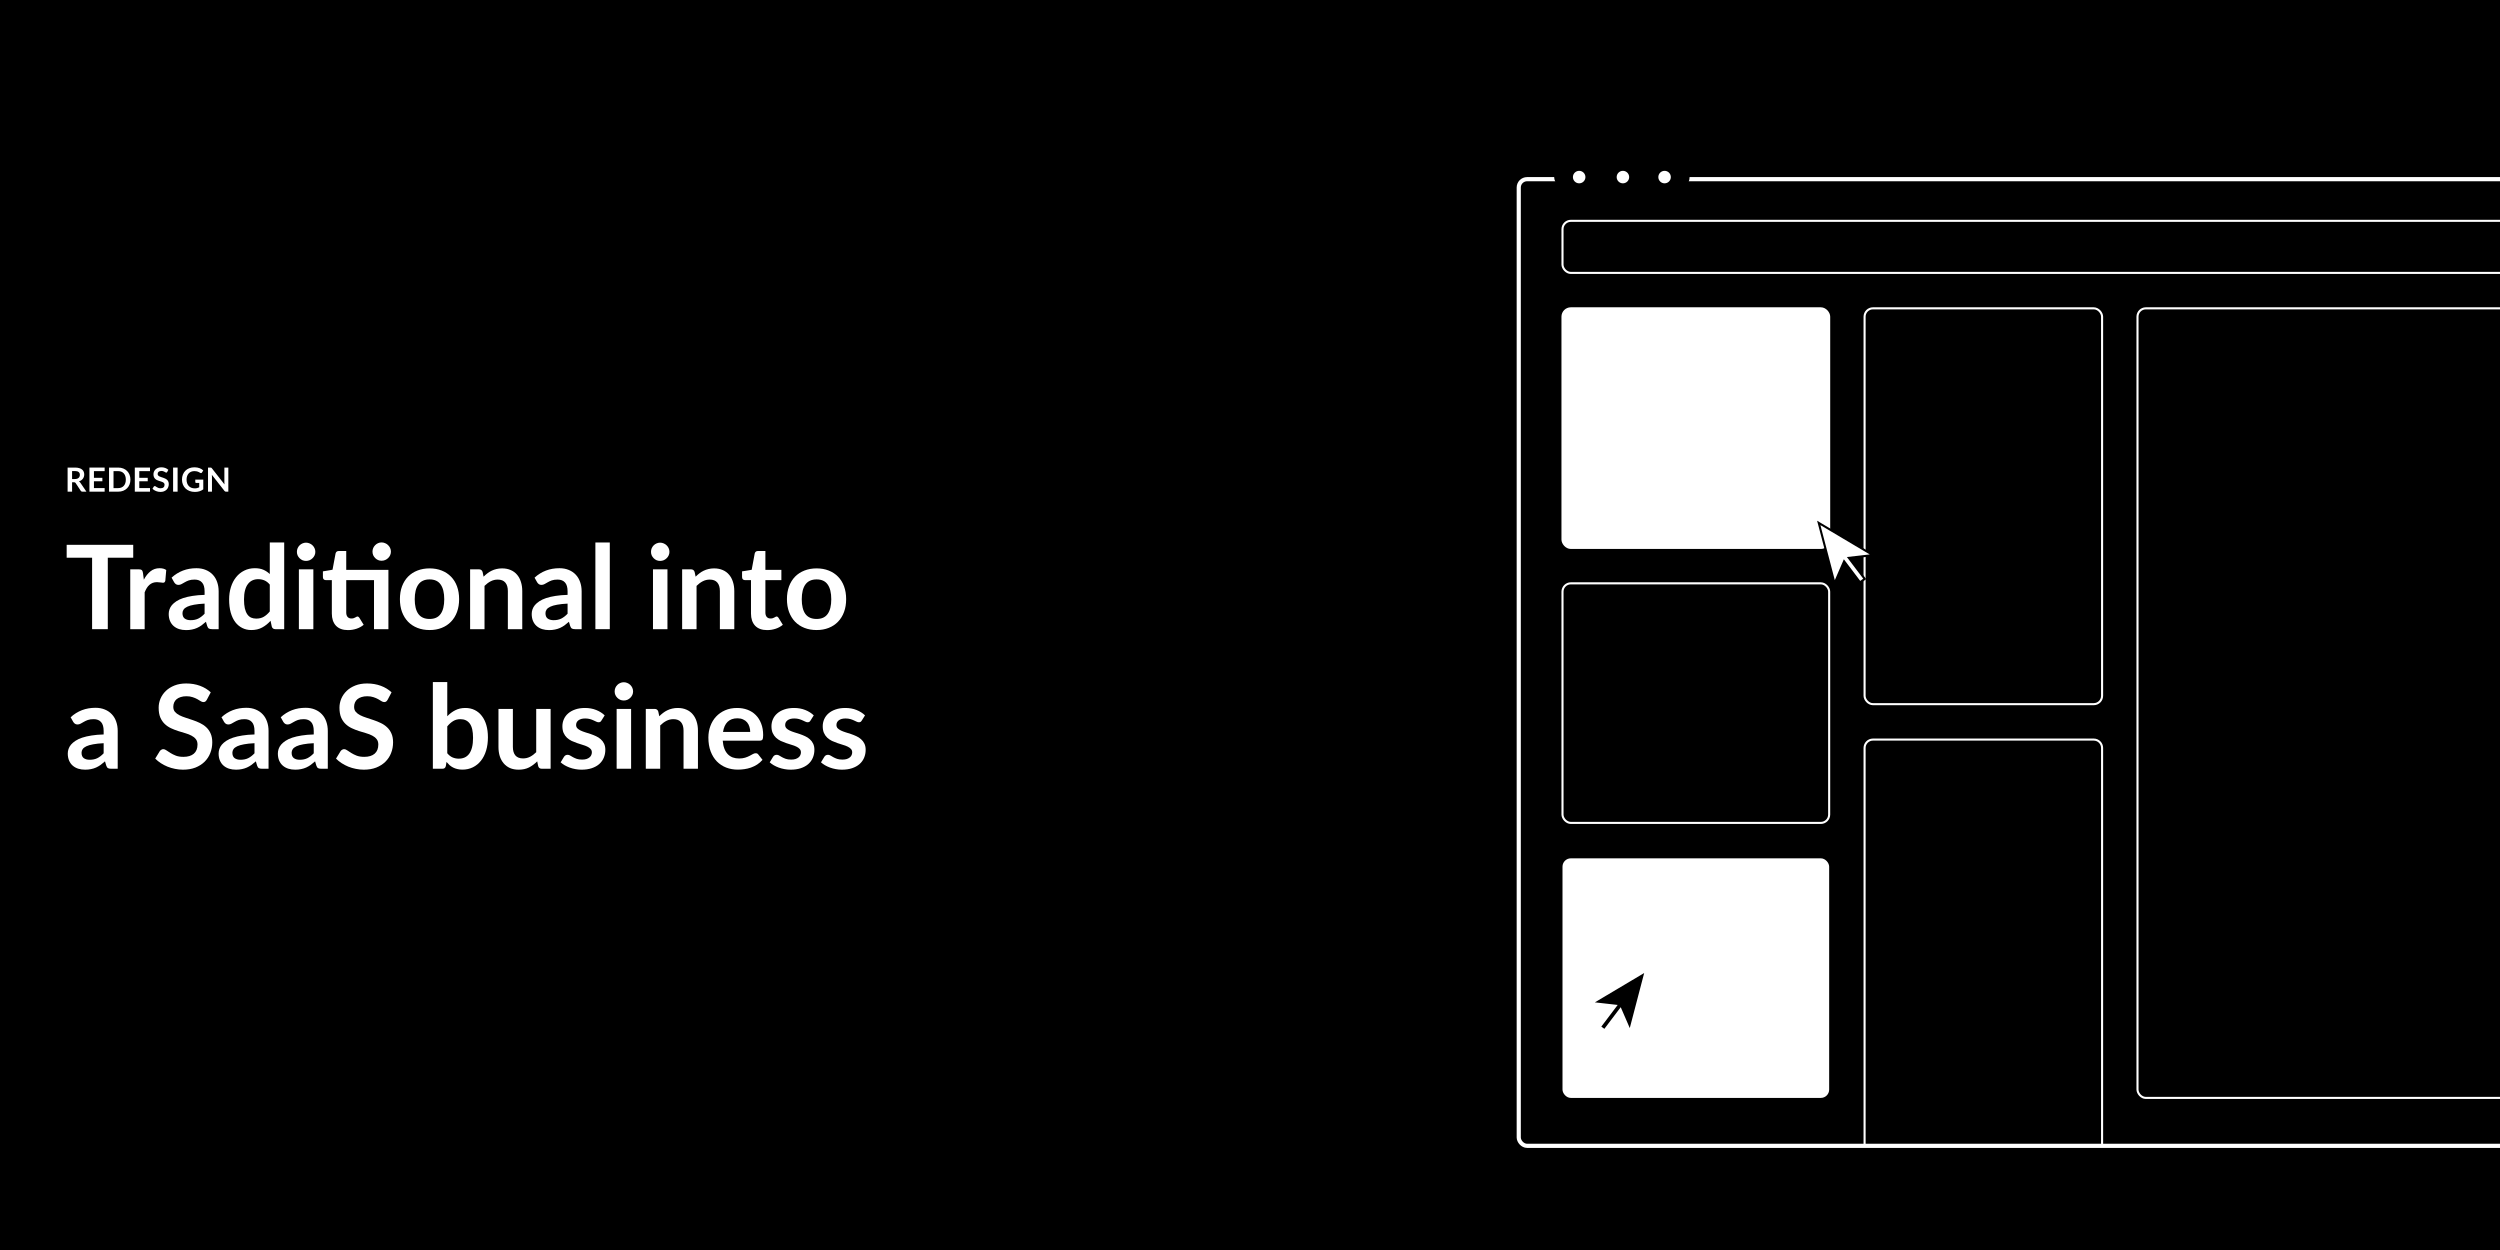
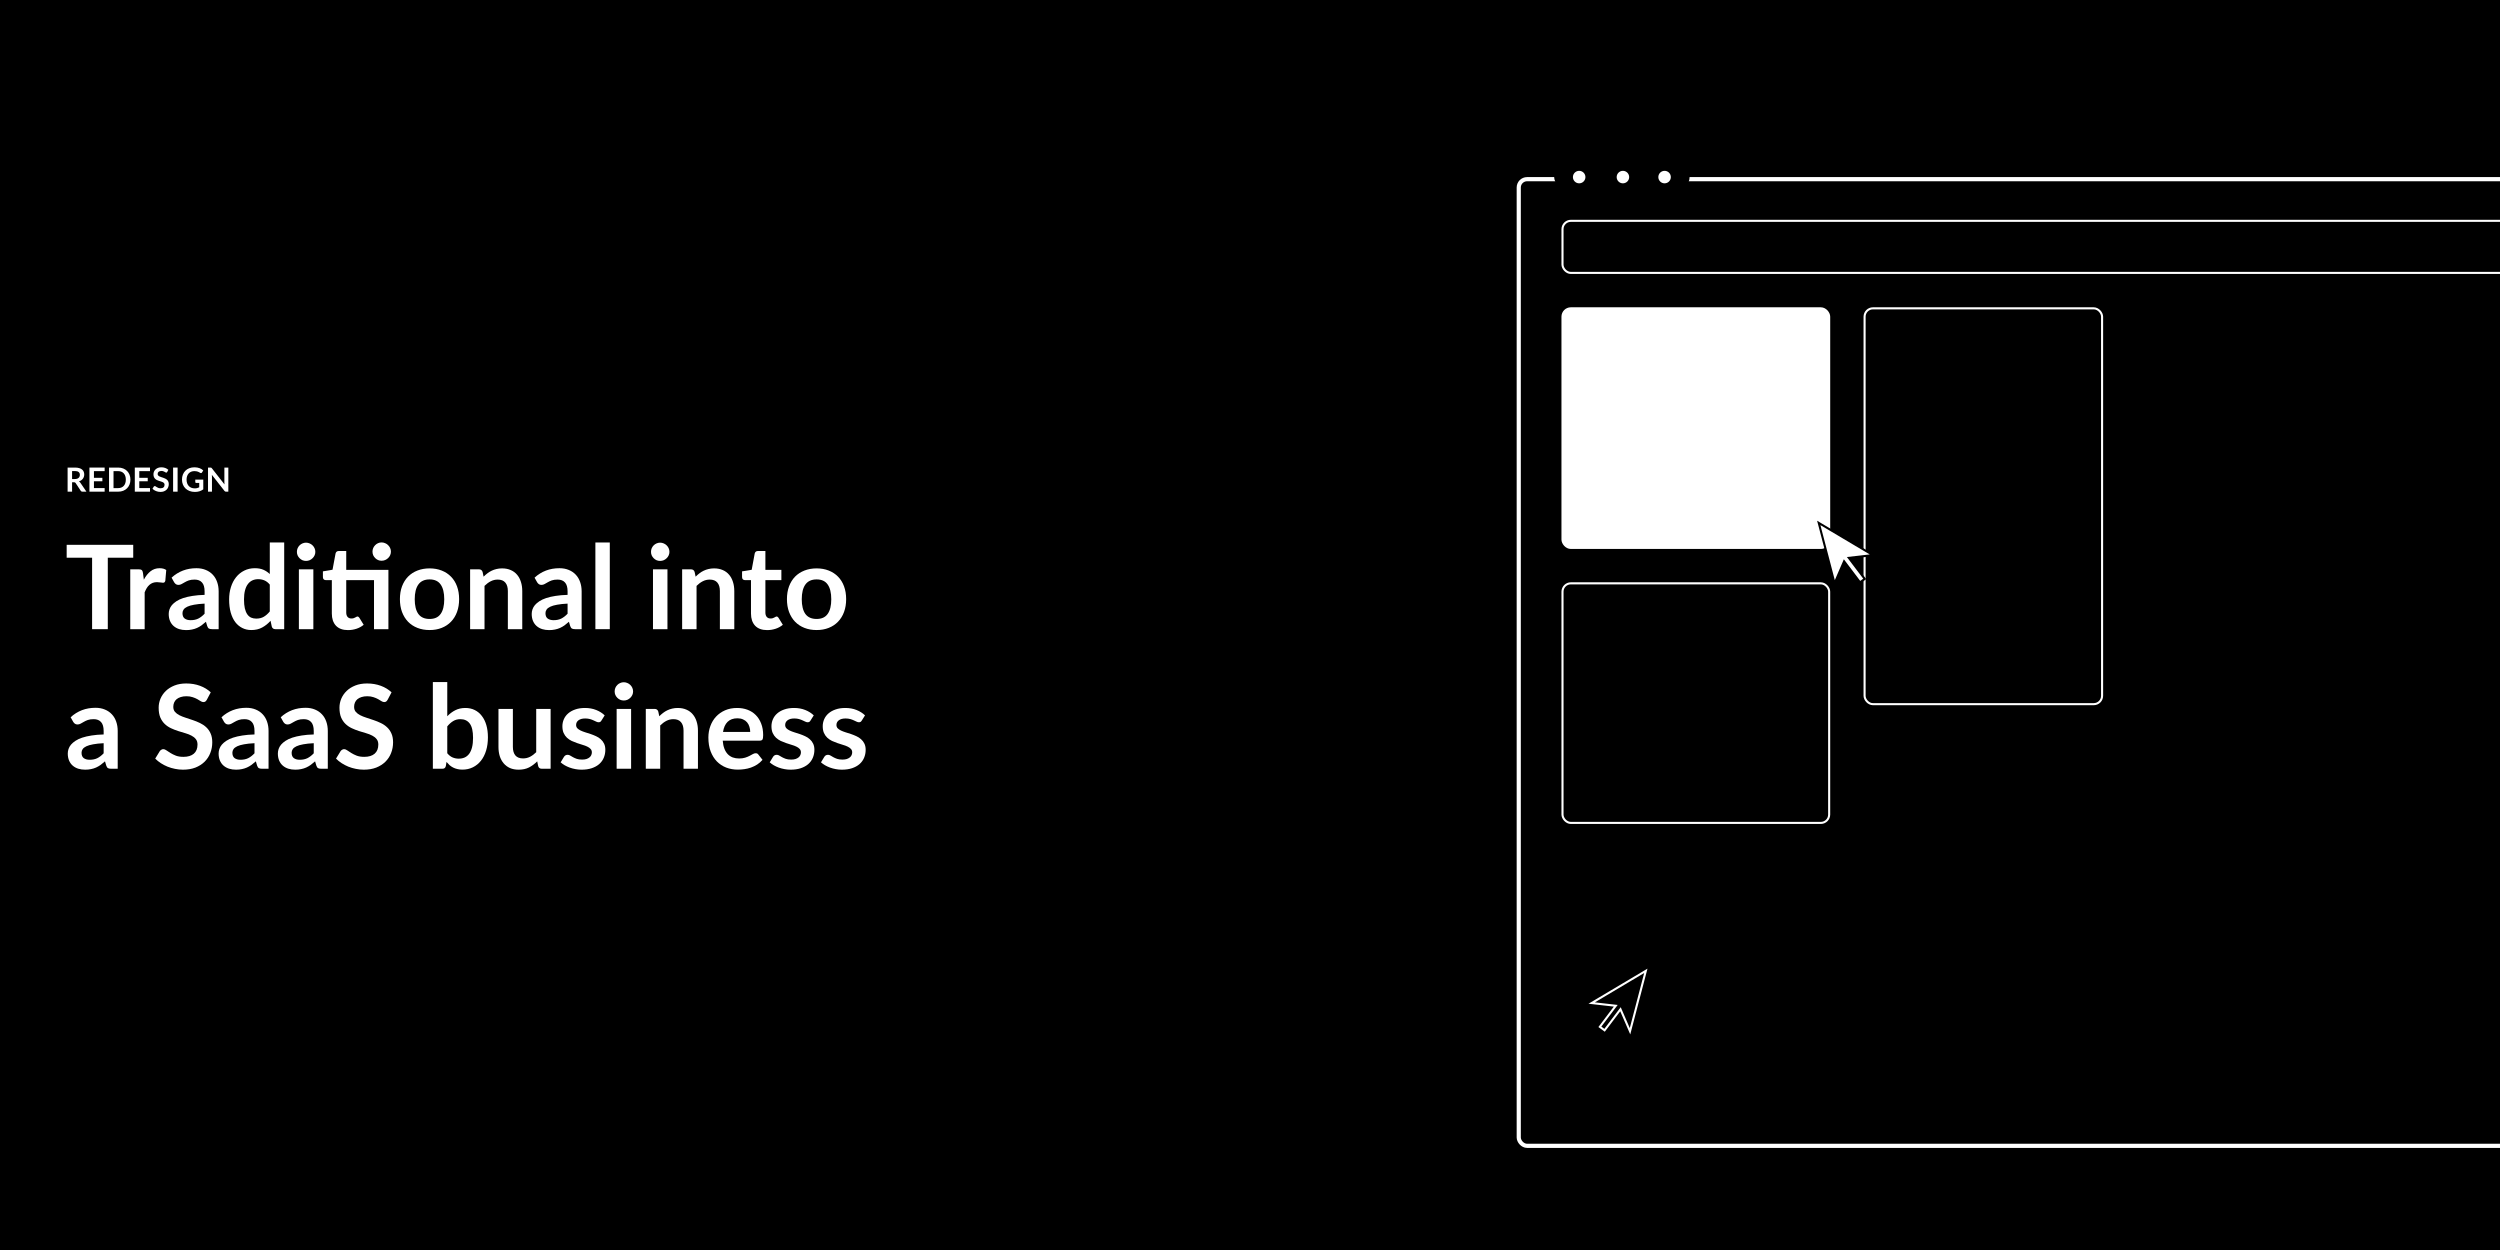
<svg xmlns="http://www.w3.org/2000/svg" width="1200" height="600" viewBox="0 0 1200 600" fill="none">
  <rect x="0" y="0" width="1200" height="600" fill="#808080" stroke="none" />
  <g id="redesign_hero" clip-path="url(#clip0_1249_28239)">
    <rect width="1200" height="600" fill="black" />
    <rect id="Rectangle" width="1200" height="600" fill="black" />
    <g id="Vector">
      <path d="M63.948 267.701H51.74V302.001H44.208V267.701H32V261.513H63.948V267.701Z" fill="white" />
      <path d="M69.045 278.257C69.941 276.539 71.005 275.195 72.237 274.225C73.469 273.235 74.925 272.741 76.605 272.741C77.931 272.741 78.995 273.03 79.797 273.609L79.349 278.789C79.256 279.125 79.116 279.367 78.929 279.517C78.761 279.647 78.528 279.713 78.229 279.713C77.949 279.713 77.529 279.666 76.969 279.573C76.428 279.479 75.896 279.433 75.373 279.433C74.608 279.433 73.927 279.545 73.329 279.769C72.732 279.993 72.191 280.319 71.705 280.749C71.239 281.159 70.819 281.663 70.445 282.261C70.091 282.858 69.755 283.539 69.437 284.305V302.001H62.521V273.273H66.581C67.291 273.273 67.785 273.403 68.065 273.665C68.345 273.907 68.532 274.355 68.625 275.009L69.045 278.257Z" fill="white" />
      <path d="M98.205 289.737C96.208 289.83 94.528 290.007 93.165 290.269C91.802 290.511 90.71 290.829 89.889 291.221C89.068 291.613 88.48 292.07 88.125 292.593C87.77 293.115 87.593 293.685 87.593 294.301C87.593 295.514 87.948 296.382 88.657 296.905C89.385 297.427 90.328 297.689 91.485 297.689C92.904 297.689 94.126 297.437 95.153 296.933C96.198 296.41 97.216 295.626 98.205 294.581V289.737ZM82.357 277.277C85.661 274.253 89.637 272.741 94.285 272.741C95.965 272.741 97.468 273.021 98.793 273.581C100.118 274.122 101.238 274.887 102.153 275.877C103.068 276.847 103.758 278.014 104.225 279.377C104.71 280.739 104.953 282.233 104.953 283.857V302.001H101.817C101.164 302.001 100.66 301.907 100.305 301.721C99.951 301.515 99.671 301.114 99.465 300.517L98.849 298.445C98.121 299.098 97.412 299.677 96.721 300.181C96.031 300.666 95.312 301.077 94.565 301.413C93.819 301.749 93.016 302.001 92.157 302.169C91.317 302.355 90.384 302.449 89.357 302.449C88.144 302.449 87.024 302.29 85.997 301.973C84.971 301.637 84.084 301.142 83.337 300.489C82.591 299.835 82.012 299.023 81.601 298.053C81.191 297.082 80.985 295.953 80.985 294.665C80.985 293.937 81.106 293.218 81.349 292.509C81.592 291.781 81.984 291.09 82.525 290.437C83.085 289.783 83.804 289.167 84.681 288.589C85.558 288.01 86.632 287.506 87.901 287.077C89.189 286.647 90.683 286.302 92.381 286.041C94.08 285.761 96.021 285.593 98.205 285.537V283.857C98.205 281.934 97.794 280.515 96.973 279.601C96.152 278.667 94.966 278.201 93.417 278.201C92.297 278.201 91.364 278.331 90.617 278.593C89.889 278.854 89.245 279.153 88.685 279.489C88.125 279.806 87.612 280.095 87.145 280.357C86.697 280.618 86.193 280.749 85.633 280.749C85.148 280.749 84.737 280.627 84.401 280.385C84.065 280.123 83.794 279.825 83.589 279.489L82.357 277.277Z" fill="white" />
      <path d="M129.499 280.609C128.715 279.657 127.856 278.985 126.923 278.593C126.008 278.201 125.019 278.005 123.955 278.005C122.909 278.005 121.967 278.201 121.127 278.593C120.287 278.985 119.568 279.582 118.971 280.385C118.373 281.169 117.916 282.177 117.599 283.409C117.281 284.622 117.123 286.059 117.123 287.721C117.123 289.401 117.253 290.829 117.515 292.005C117.795 293.162 118.187 294.114 118.691 294.861C119.195 295.589 119.811 296.121 120.539 296.457C121.267 296.774 122.079 296.933 122.975 296.933C124.412 296.933 125.635 296.634 126.643 296.037C127.651 295.439 128.603 294.59 129.499 293.489V280.609ZM136.415 260.393V302.001H132.187C131.272 302.001 130.693 301.581 130.451 300.741L129.863 297.969C128.705 299.294 127.371 300.367 125.859 301.189C124.365 302.01 122.62 302.421 120.623 302.421C119.055 302.421 117.617 302.094 116.311 301.441C115.004 300.787 113.875 299.845 112.923 298.613C111.989 297.362 111.261 295.822 110.739 293.993C110.235 292.163 109.983 290.073 109.983 287.721C109.983 285.593 110.272 283.614 110.851 281.785C111.429 279.955 112.26 278.369 113.343 277.025C114.425 275.681 115.723 274.635 117.235 273.889C118.747 273.123 120.445 272.741 122.331 272.741C123.936 272.741 125.308 272.993 126.447 273.497C127.585 274.001 128.603 274.682 129.499 275.541V260.393H136.415Z" fill="white" />
      <path d="M150.408 273.273V302.001H143.464V273.273H150.408ZM151.36 264.901C151.36 265.498 151.239 266.058 150.996 266.581C150.753 267.103 150.427 267.561 150.016 267.953C149.624 268.345 149.157 268.662 148.616 268.905C148.075 269.129 147.496 269.241 146.88 269.241C146.283 269.241 145.713 269.129 145.172 268.905C144.649 268.662 144.192 268.345 143.8 267.953C143.408 267.561 143.091 267.103 142.848 266.581C142.624 266.058 142.512 265.498 142.512 264.901C142.512 264.285 142.624 263.706 142.848 263.165C143.091 262.623 143.408 262.157 143.8 261.765C144.192 261.373 144.649 261.065 145.172 260.841C145.713 260.598 146.283 260.477 146.88 260.477C147.496 260.477 148.075 260.598 148.616 260.841C149.157 261.065 149.624 261.373 150.016 261.765C150.427 262.157 150.753 262.623 150.996 263.165C151.239 263.706 151.36 264.285 151.36 264.901Z" fill="white" />
      <path d="M186.439 302.001H179.523V278.453H166.195V294.021C166.195 294.917 166.409 295.617 166.839 296.121C167.287 296.625 167.893 296.877 168.659 296.877C169.088 296.877 169.443 296.83 169.723 296.737C170.021 296.625 170.273 296.513 170.479 296.401C170.703 296.289 170.899 296.186 171.067 296.093C171.235 295.981 171.403 295.925 171.571 295.925C171.776 295.925 171.944 295.981 172.075 296.093C172.205 296.186 172.345 296.335 172.495 296.541L174.567 299.901C173.559 300.741 172.401 301.375 171.095 301.805C169.788 302.234 168.435 302.449 167.035 302.449C164.533 302.449 162.611 301.749 161.267 300.349C159.941 298.93 159.279 296.979 159.279 294.497V278.453H156.339C155.965 278.453 155.648 278.331 155.387 278.089C155.125 277.846 154.995 277.482 154.995 276.997V274.253L159.615 273.469L161.071 265.657C161.164 265.283 161.341 264.994 161.603 264.789C161.864 264.583 162.2 264.481 162.611 264.481H166.195V273.525H186.439V302.001ZM187.643 264.789C187.643 265.386 187.521 265.955 187.279 266.497C187.036 267.019 186.709 267.477 186.299 267.869C185.907 268.261 185.431 268.578 184.871 268.821C184.329 269.045 183.751 269.157 183.135 269.157C182.537 269.157 181.977 269.045 181.455 268.821C180.932 268.578 180.475 268.261 180.083 267.869C179.691 267.477 179.373 267.019 179.131 266.497C178.907 265.955 178.795 265.386 178.795 264.789C178.795 264.173 178.907 263.603 179.131 263.081C179.373 262.539 179.691 262.073 180.083 261.681C180.475 261.27 180.932 260.953 181.455 260.729C181.977 260.486 182.537 260.365 183.135 260.365C183.751 260.365 184.329 260.486 184.871 260.729C185.431 260.953 185.907 261.27 186.299 261.681C186.709 262.073 187.036 262.539 187.279 263.081C187.521 263.603 187.643 264.173 187.643 264.789Z" fill="white" />
      <path d="M206.21 272.825C208.338 272.825 210.27 273.17 212.006 273.861C213.761 274.551 215.254 275.531 216.486 276.801C217.737 278.07 218.698 279.619 219.37 281.449C220.042 283.278 220.378 285.322 220.378 287.581C220.378 289.858 220.042 291.911 219.37 293.741C218.698 295.57 217.737 297.129 216.486 298.417C215.254 299.705 213.761 300.694 212.006 301.385C210.27 302.075 208.338 302.421 206.21 302.421C204.063 302.421 202.113 302.075 200.358 301.385C198.603 300.694 197.101 299.705 195.85 298.417C194.618 297.129 193.657 295.57 192.966 293.741C192.294 291.911 191.958 289.858 191.958 287.581C191.958 285.322 192.294 283.278 192.966 281.449C193.657 279.619 194.618 278.07 195.85 276.801C197.101 275.531 198.603 274.551 200.358 273.861C202.113 273.17 204.063 272.825 206.21 272.825ZM206.21 297.101C208.599 297.101 210.363 296.298 211.502 294.693C212.659 293.087 213.238 290.735 213.238 287.637C213.238 284.538 212.659 282.177 211.502 280.553C210.363 278.929 208.599 278.117 206.21 278.117C203.783 278.117 201.982 278.938 200.806 280.581C199.649 282.205 199.07 284.557 199.07 287.637C199.07 290.717 199.649 293.069 200.806 294.693C201.982 296.298 203.783 297.101 206.21 297.101Z" fill="white" />
      <path d="M232.122 276.801C232.701 276.222 233.307 275.69 233.942 275.205C234.595 274.701 235.277 274.281 235.986 273.945C236.714 273.59 237.489 273.319 238.31 273.133C239.131 272.927 240.027 272.825 240.998 272.825C242.566 272.825 243.957 273.095 245.17 273.637C246.383 274.159 247.391 274.906 248.194 275.877C249.015 276.829 249.631 277.977 250.042 279.321C250.471 280.646 250.686 282.111 250.686 283.717V302.001H243.77V283.717C243.77 281.962 243.369 280.609 242.566 279.657C241.763 278.686 240.541 278.201 238.898 278.201C237.703 278.201 236.583 278.471 235.538 279.013C234.493 279.554 233.503 280.291 232.57 281.225V302.001H225.654V273.273H229.882C230.778 273.273 231.366 273.693 231.646 274.533L232.122 276.801Z" fill="white" />
      <path d="M272.439 289.737C270.442 289.83 268.762 290.007 267.4 290.269C266.037 290.511 264.945 290.829 264.124 291.221C263.302 291.613 262.714 292.07 262.359 292.593C262.005 293.115 261.827 293.685 261.827 294.301C261.827 295.514 262.182 296.382 262.891 296.905C263.619 297.427 264.562 297.689 265.719 297.689C267.138 297.689 268.361 297.437 269.387 296.933C270.433 296.41 271.45 295.626 272.439 294.581V289.737ZM256.592 277.277C259.896 274.253 263.872 272.741 268.52 272.741C270.2 272.741 271.702 273.021 273.027 273.581C274.353 274.122 275.473 274.887 276.387 275.877C277.302 276.847 277.993 278.014 278.46 279.377C278.945 280.739 279.188 282.233 279.188 283.857V302.001H276.051C275.398 302.001 274.894 301.907 274.54 301.721C274.185 301.515 273.905 301.114 273.7 300.517L273.083 298.445C272.355 299.098 271.646 299.677 270.956 300.181C270.265 300.666 269.546 301.077 268.799 301.413C268.053 301.749 267.25 302.001 266.391 302.169C265.551 302.355 264.618 302.449 263.592 302.449C262.378 302.449 261.258 302.29 260.232 301.973C259.205 301.637 258.318 301.142 257.572 300.489C256.825 299.835 256.246 299.023 255.835 298.053C255.425 297.082 255.219 295.953 255.219 294.665C255.219 293.937 255.341 293.218 255.583 292.509C255.826 291.781 256.218 291.09 256.76 290.437C257.32 289.783 258.038 289.167 258.915 288.589C259.793 288.01 260.866 287.506 262.135 287.077C263.423 286.647 264.917 286.302 266.615 286.041C268.314 285.761 270.255 285.593 272.439 285.537V283.857C272.439 281.934 272.029 280.515 271.208 279.601C270.386 278.667 269.201 278.201 267.652 278.201C266.532 278.201 265.598 278.331 264.852 278.593C264.124 278.854 263.479 279.153 262.919 279.489C262.359 279.806 261.846 280.095 261.38 280.357C260.932 280.618 260.427 280.749 259.867 280.749C259.382 280.749 258.971 280.627 258.635 280.385C258.299 280.123 258.029 279.825 257.824 279.489L256.592 277.277Z" fill="white" />
      <path d="M292.701 260.393V302.001H285.785V260.393H292.701Z" fill="white" />
      <path d="M320.377 273.273V302.001H313.433V273.273H320.377ZM321.329 264.901C321.329 265.498 321.207 266.058 320.965 266.581C320.722 267.103 320.395 267.561 319.985 267.953C319.593 268.345 319.126 268.662 318.585 268.905C318.043 269.129 317.465 269.241 316.849 269.241C316.251 269.241 315.682 269.129 315.141 268.905C314.618 268.662 314.161 268.345 313.769 267.953C313.377 267.561 313.059 267.103 312.817 266.581C312.593 266.058 312.481 265.498 312.481 264.901C312.481 264.285 312.593 263.706 312.817 263.165C313.059 262.623 313.377 262.157 313.769 261.765C314.161 261.373 314.618 261.065 315.141 260.841C315.682 260.598 316.251 260.477 316.849 260.477C317.465 260.477 318.043 260.598 318.585 260.841C319.126 261.065 319.593 261.373 319.985 261.765C320.395 262.157 320.722 262.623 320.965 263.165C321.207 263.706 321.329 264.285 321.329 264.901Z" fill="white" />
      <path d="M333.896 276.801C334.474 276.222 335.081 275.69 335.716 275.205C336.369 274.701 337.05 274.281 337.76 273.945C338.488 273.59 339.262 273.319 340.084 273.133C340.905 272.927 341.801 272.825 342.772 272.825C344.34 272.825 345.73 273.095 346.944 273.637C348.157 274.159 349.165 274.906 349.968 275.877C350.789 276.829 351.405 277.977 351.816 279.321C352.245 280.646 352.46 282.111 352.46 283.717V302.001H345.544V283.717C345.544 281.962 345.142 280.609 344.34 279.657C343.537 278.686 342.314 278.201 340.672 278.201C339.477 278.201 338.357 278.471 337.312 279.013C336.266 279.554 335.277 280.291 334.344 281.225V302.001H327.428V273.273H331.656C332.552 273.273 333.14 273.693 333.42 274.533L333.896 276.801Z" fill="white" />
      <path d="M368.23 302.449C365.729 302.449 363.806 301.749 362.462 300.349C361.137 298.93 360.474 296.979 360.474 294.497V278.453H357.534C357.161 278.453 356.843 278.331 356.582 278.089C356.321 277.846 356.19 277.482 356.19 276.997V274.253L360.81 273.497L362.266 265.657C362.359 265.283 362.537 264.994 362.798 264.789C363.059 264.583 363.395 264.481 363.806 264.481H367.39V273.525H375.062V278.453H367.39V294.021C367.39 294.917 367.605 295.617 368.034 296.121C368.482 296.625 369.089 296.877 369.854 296.877C370.283 296.877 370.638 296.83 370.918 296.737C371.217 296.625 371.469 296.513 371.674 296.401C371.898 296.289 372.094 296.186 372.262 296.093C372.43 295.981 372.598 295.925 372.766 295.925C372.971 295.925 373.139 295.981 373.27 296.093C373.401 296.186 373.541 296.335 373.69 296.541L375.762 299.901C374.754 300.741 373.597 301.375 372.29 301.805C370.983 302.234 369.63 302.449 368.23 302.449Z" fill="white" />
      <path d="M391.983 272.825C394.111 272.825 396.043 273.17 397.779 273.861C399.534 274.551 401.027 275.531 402.259 276.801C403.51 278.07 404.471 279.619 405.143 281.449C405.815 283.278 406.151 285.322 406.151 287.581C406.151 289.858 405.815 291.911 405.143 293.741C404.471 295.57 403.51 297.129 402.259 298.417C401.027 299.705 399.534 300.694 397.779 301.385C396.043 302.075 394.111 302.421 391.983 302.421C389.837 302.421 387.886 302.075 386.131 301.385C384.377 300.694 382.874 299.705 381.623 298.417C380.391 297.129 379.43 295.57 378.739 293.741C378.067 291.911 377.731 289.858 377.731 287.581C377.731 285.322 378.067 283.278 378.739 281.449C379.43 279.619 380.391 278.07 381.623 276.801C382.874 275.531 384.377 274.551 386.131 273.861C387.886 273.17 389.837 272.825 391.983 272.825ZM391.983 297.101C394.373 297.101 396.137 296.298 397.275 294.693C398.433 293.087 399.011 290.735 399.011 287.637C399.011 284.538 398.433 282.177 397.275 280.553C396.137 278.929 394.373 278.117 391.983 278.117C389.557 278.117 387.755 278.938 386.579 280.581C385.422 282.205 384.843 284.557 384.843 287.637C384.843 290.717 385.422 293.069 386.579 294.693C387.755 296.298 389.557 297.101 391.983 297.101Z" fill="white" />
      <path d="M49.752 356.737C47.755 356.83 46.075 357.007 44.712 357.269C43.349 357.511 42.257 357.829 41.436 358.221C40.615 358.613 40.027 359.07 39.672 359.593C39.317 360.115 39.14 360.685 39.14 361.301C39.14 362.514 39.495 363.382 40.204 363.905C40.932 364.427 41.875 364.689 43.032 364.689C44.451 364.689 45.673 364.437 46.7 363.933C47.745 363.41 48.763 362.626 49.752 361.581V356.737ZM33.904 344.277C37.208 341.253 41.184 339.741 45.832 339.741C47.512 339.741 49.015 340.021 50.34 340.581C51.665 341.122 52.785 341.887 53.7 342.877C54.615 343.847 55.305 345.014 55.772 346.377C56.257 347.739 56.5 349.233 56.5 350.857V369.001H53.364C52.711 369.001 52.207 368.907 51.852 368.721C51.497 368.515 51.217 368.114 51.012 367.517L50.396 365.445C49.668 366.098 48.959 366.677 48.268 367.181C47.577 367.666 46.859 368.077 46.112 368.413C45.365 368.749 44.563 369.001 43.704 369.169C42.864 369.355 41.931 369.449 40.904 369.449C39.691 369.449 38.571 369.29 37.544 368.973C36.517 368.637 35.631 368.142 34.884 367.489C34.137 366.835 33.559 366.023 33.148 365.053C32.737 364.082 32.532 362.953 32.532 361.665C32.532 360.937 32.653 360.218 32.896 359.509C33.139 358.781 33.531 358.09 34.072 357.437C34.632 356.783 35.351 356.167 36.228 355.589C37.105 355.01 38.179 354.506 39.448 354.077C40.736 353.647 42.229 353.302 43.928 353.041C45.627 352.761 47.568 352.593 49.752 352.537V350.857C49.752 348.934 49.341 347.515 48.52 346.601C47.699 345.667 46.513 345.201 44.964 345.201C43.844 345.201 42.911 345.331 42.164 345.593C41.436 345.854 40.792 346.153 40.232 346.489C39.672 346.806 39.159 347.095 38.692 347.357C38.244 347.618 37.74 347.749 37.18 347.749C36.695 347.749 36.284 347.627 35.948 347.385C35.612 347.123 35.341 346.825 35.136 346.489L33.904 344.277Z" fill="white" />
      <path d="M99.283 335.877C99.059 336.269 98.816 336.558 98.555 336.745C98.312 336.913 98.004 336.997 97.631 336.997C97.239 336.997 96.809 336.857 96.343 336.577C95.895 336.278 95.353 335.951 94.719 335.597C94.084 335.242 93.337 334.925 92.479 334.645C91.639 334.346 90.64 334.197 89.483 334.197C88.437 334.197 87.523 334.327 86.739 334.589C85.955 334.831 85.292 335.177 84.751 335.625C84.228 336.073 83.836 336.614 83.575 337.249C83.313 337.865 83.183 338.546 83.183 339.293C83.183 340.245 83.444 341.038 83.967 341.673C84.508 342.307 85.217 342.849 86.095 343.297C86.972 343.745 87.971 344.146 89.091 344.501C90.211 344.855 91.359 345.238 92.535 345.649C93.711 346.041 94.859 346.507 95.979 347.049C97.099 347.571 98.097 348.243 98.975 349.065C99.852 349.867 100.552 350.857 101.075 352.033C101.616 353.209 101.887 354.637 101.887 356.317C101.887 358.146 101.569 359.863 100.935 361.469C100.319 363.055 99.404 364.446 98.191 365.641C96.996 366.817 95.531 367.75 93.795 368.441C92.059 369.113 90.071 369.449 87.831 369.449C86.543 369.449 85.273 369.318 84.023 369.057C82.772 368.814 81.568 368.459 80.411 367.993C79.272 367.526 78.199 366.966 77.191 366.313C76.183 365.659 75.287 364.931 74.503 364.129L76.715 360.517C76.901 360.255 77.144 360.041 77.443 359.873C77.741 359.686 78.059 359.593 78.395 359.593C78.861 359.593 79.365 359.789 79.907 360.181C80.448 360.554 81.092 360.974 81.839 361.441C82.585 361.907 83.453 362.337 84.443 362.729C85.451 363.102 86.655 363.289 88.055 363.289C90.201 363.289 91.863 362.785 93.039 361.777C94.215 360.75 94.803 359.285 94.803 357.381C94.803 356.317 94.532 355.449 93.991 354.777C93.468 354.105 92.768 353.545 91.891 353.097C91.013 352.63 90.015 352.238 88.895 351.921C87.775 351.603 86.636 351.258 85.479 350.885C84.321 350.511 83.183 350.063 82.063 349.541C80.943 349.018 79.944 348.337 79.067 347.497C78.189 346.657 77.48 345.611 76.939 344.361C76.416 343.091 76.155 341.533 76.155 339.685C76.155 338.21 76.444 336.773 77.023 335.373C77.62 333.973 78.479 332.731 79.599 331.649C80.719 330.566 82.1 329.698 83.743 329.045C85.385 328.391 87.271 328.065 89.399 328.065C91.788 328.065 93.991 328.438 96.007 329.185C98.023 329.931 99.74 330.977 101.159 332.321L99.283 335.877Z" fill="white" />
      <path d="M122.158 356.737C120.161 356.83 118.481 357.007 117.118 357.269C115.756 357.511 114.664 357.829 113.842 358.221C113.021 358.613 112.433 359.07 112.078 359.593C111.724 360.115 111.546 360.685 111.546 361.301C111.546 362.514 111.901 363.382 112.61 363.905C113.338 364.427 114.281 364.689 115.438 364.689C116.857 364.689 118.08 364.437 119.106 363.933C120.152 363.41 121.169 362.626 122.158 361.581V356.737ZM106.31 344.277C109.614 341.253 113.59 339.741 118.238 339.741C119.918 339.741 121.421 340.021 122.746 340.581C124.072 341.122 125.192 341.887 126.106 342.877C127.021 343.847 127.712 345.014 128.178 346.377C128.664 347.739 128.906 349.233 128.906 350.857V369.001H125.77C125.117 369.001 124.613 368.907 124.258 368.721C123.904 368.515 123.624 368.114 123.418 367.517L122.802 365.445C122.074 366.098 121.365 366.677 120.674 367.181C119.984 367.666 119.265 368.077 118.518 368.413C117.772 368.749 116.969 369.001 116.11 369.169C115.27 369.355 114.337 369.449 113.31 369.449C112.097 369.449 110.977 369.29 109.95 368.973C108.924 368.637 108.037 368.142 107.29 367.489C106.544 366.835 105.965 366.023 105.554 365.053C105.144 364.082 104.938 362.953 104.938 361.665C104.938 360.937 105.06 360.218 105.302 359.509C105.545 358.781 105.937 358.09 106.478 357.437C107.038 356.783 107.757 356.167 108.634 355.589C109.512 355.01 110.585 354.506 111.854 354.077C113.142 353.647 114.636 353.302 116.334 353.041C118.033 352.761 119.974 352.593 122.158 352.537V350.857C122.158 348.934 121.748 347.515 120.926 346.601C120.105 345.667 118.92 345.201 117.37 345.201C116.25 345.201 115.317 345.331 114.57 345.593C113.842 345.854 113.198 346.153 112.638 346.489C112.078 346.806 111.565 347.095 111.098 347.357C110.65 347.618 110.146 347.749 109.586 347.749C109.101 347.749 108.69 347.627 108.354 347.385C108.018 347.123 107.748 346.825 107.542 346.489L106.31 344.277Z" fill="white" />
      <path d="M150.596 356.737C148.598 356.83 146.918 357.007 145.556 357.269C144.193 357.511 143.101 357.829 142.28 358.221C141.458 358.613 140.87 359.07 140.516 359.593C140.161 360.115 139.984 360.685 139.984 361.301C139.984 362.514 140.338 363.382 141.048 363.905C141.776 364.427 142.718 364.689 143.876 364.689C145.294 364.689 146.517 364.437 147.544 363.933C148.589 363.41 149.606 362.626 150.596 361.581V356.737ZM134.748 344.277C138.052 341.253 142.028 339.741 146.676 339.741C148.356 339.741 149.858 340.021 151.184 340.581C152.509 341.122 153.629 341.887 154.544 342.877C155.458 343.847 156.149 345.014 156.616 346.377C157.101 347.739 157.344 349.233 157.344 350.857V369.001H154.208C153.554 369.001 153.05 368.907 152.696 368.721C152.341 368.515 152.061 368.114 151.856 367.517L151.24 365.445C150.512 366.098 149.802 366.677 149.112 367.181C148.421 367.666 147.702 368.077 146.956 368.413C146.209 368.749 145.406 369.001 144.548 369.169C143.708 369.355 142.774 369.449 141.748 369.449C140.534 369.449 139.414 369.29 138.388 368.973C137.361 368.637 136.474 368.142 135.728 367.489C134.981 366.835 134.402 366.023 133.992 365.053C133.581 364.082 133.376 362.953 133.376 361.665C133.376 360.937 133.497 360.218 133.74 359.509C133.982 358.781 134.374 358.09 134.916 357.437C135.476 356.783 136.194 356.167 137.072 355.589C137.949 355.01 139.022 354.506 140.292 354.077C141.58 353.647 143.073 353.302 144.772 353.041C146.47 352.761 148.412 352.593 150.596 352.537V350.857C150.596 348.934 150.185 347.515 149.364 346.601C148.542 345.667 147.357 345.201 145.808 345.201C144.688 345.201 143.754 345.331 143.008 345.593C142.28 345.854 141.636 346.153 141.076 346.489C140.516 346.806 140.002 347.095 139.536 347.357C139.088 347.618 138.584 347.749 138.024 347.749C137.538 347.749 137.128 347.627 136.792 347.385C136.456 347.123 136.185 346.825 135.98 346.489L134.748 344.277Z" fill="white" />
      <path d="M186.072 335.877C185.848 336.269 185.605 336.558 185.344 336.745C185.101 336.913 184.793 336.997 184.42 336.997C184.028 336.997 183.598 336.857 183.132 336.577C182.684 336.278 182.142 335.951 181.508 335.597C180.873 335.242 180.126 334.925 179.268 334.645C178.428 334.346 177.429 334.197 176.272 334.197C175.226 334.197 174.312 334.327 173.528 334.589C172.744 334.831 172.081 335.177 171.54 335.625C171.017 336.073 170.625 336.614 170.364 337.249C170.102 337.865 169.972 338.546 169.972 339.293C169.972 340.245 170.233 341.038 170.756 341.673C171.297 342.307 172.006 342.849 172.884 343.297C173.761 343.745 174.76 344.146 175.88 344.501C177 344.855 178.148 345.238 179.324 345.649C180.5 346.041 181.648 346.507 182.768 347.049C183.888 347.571 184.886 348.243 185.764 349.065C186.641 349.867 187.341 350.857 187.864 352.033C188.405 353.209 188.676 354.637 188.676 356.317C188.676 358.146 188.358 359.863 187.724 361.469C187.108 363.055 186.193 364.446 184.98 365.641C183.785 366.817 182.32 367.75 180.584 368.441C178.848 369.113 176.86 369.449 174.62 369.449C173.332 369.449 172.062 369.318 170.812 369.057C169.561 368.814 168.357 368.459 167.2 367.993C166.061 367.526 164.988 366.966 163.98 366.313C162.972 365.659 162.076 364.931 161.292 364.129L163.504 360.517C163.69 360.255 163.933 360.041 164.232 359.873C164.53 359.686 164.848 359.593 165.184 359.593C165.65 359.593 166.154 359.789 166.696 360.181C167.237 360.554 167.881 360.974 168.628 361.441C169.374 361.907 170.242 362.337 171.232 362.729C172.24 363.102 173.444 363.289 174.844 363.289C176.99 363.289 178.652 362.785 179.828 361.777C181.004 360.75 181.592 359.285 181.592 357.381C181.592 356.317 181.321 355.449 180.78 354.777C180.257 354.105 179.557 353.545 178.68 353.097C177.802 352.63 176.804 352.238 175.684 351.921C174.564 351.603 173.425 351.258 172.268 350.885C171.11 350.511 169.972 350.063 168.852 349.541C167.732 349.018 166.733 348.337 165.856 347.497C164.978 346.657 164.269 345.611 163.728 344.361C163.205 343.091 162.944 341.533 162.944 339.685C162.944 338.21 163.233 336.773 163.812 335.373C164.409 333.973 165.268 332.731 166.388 331.649C167.508 330.566 168.889 329.698 170.532 329.045C172.174 328.391 174.06 328.065 176.188 328.065C178.577 328.065 180.78 328.438 182.796 329.185C184.812 329.931 186.529 330.977 187.948 332.321L186.072 335.877Z" fill="white" />
      <path d="M214.687 361.553C215.471 362.505 216.321 363.177 217.235 363.569C218.169 363.961 219.149 364.157 220.175 364.157C221.239 364.157 222.191 363.97 223.031 363.597C223.89 363.205 224.618 362.607 225.215 361.805C225.813 360.983 226.27 359.947 226.587 358.697C226.905 357.427 227.063 355.915 227.063 354.161C227.063 351.006 226.541 348.729 225.495 347.329C224.45 345.91 222.947 345.201 220.987 345.201C219.662 345.201 218.505 345.509 217.515 346.125C216.526 346.722 215.583 347.571 214.687 348.673V361.553ZM214.687 343.801C215.845 342.587 217.123 341.626 218.523 340.917C219.942 340.189 221.557 339.825 223.367 339.825C225.029 339.825 226.522 340.151 227.847 340.805C229.191 341.458 230.33 342.401 231.263 343.633C232.215 344.846 232.943 346.321 233.447 348.057C233.951 349.793 234.203 351.743 234.203 353.909C234.203 356.242 233.914 358.361 233.335 360.265C232.757 362.169 231.926 363.802 230.843 365.165C229.779 366.509 228.491 367.554 226.979 368.301C225.467 369.047 223.787 369.421 221.939 369.421C221.043 369.421 220.231 369.327 219.503 369.141C218.775 368.973 218.103 368.73 217.487 368.413C216.871 368.095 216.302 367.713 215.779 367.265C215.275 366.798 214.79 366.285 214.323 365.725L214.015 367.657C213.903 368.142 213.707 368.487 213.427 368.693C213.166 368.898 212.802 369.001 212.335 369.001H207.771V327.393H214.687V343.801Z" fill="white" />
      <path d="M264.297 340.273V369.001H260.069C259.154 369.001 258.575 368.581 258.333 367.741L257.857 365.445C256.681 366.639 255.383 367.61 253.965 368.357C252.546 369.085 250.875 369.449 248.953 369.449C247.385 369.449 245.994 369.187 244.781 368.665C243.586 368.123 242.578 367.367 241.757 366.397C240.935 365.426 240.31 364.278 239.881 362.953C239.47 361.609 239.265 360.134 239.265 358.529V340.273H246.181V358.529C246.181 360.283 246.582 361.646 247.385 362.617C248.206 363.569 249.429 364.045 251.053 364.045C252.247 364.045 253.367 363.783 254.413 363.261C255.458 362.719 256.447 361.982 257.381 361.049V340.273H264.297Z" fill="white" />
      <path d="M288.682 345.873C288.495 346.171 288.299 346.386 288.094 346.517C287.889 346.629 287.627 346.685 287.31 346.685C286.974 346.685 286.61 346.591 286.218 346.405C285.845 346.218 285.406 346.013 284.902 345.789C284.398 345.546 283.819 345.331 283.166 345.145C282.531 344.958 281.775 344.865 280.898 344.865C279.535 344.865 278.462 345.154 277.678 345.733C276.913 346.311 276.53 347.067 276.53 348.001C276.53 348.617 276.726 349.139 277.118 349.569C277.529 349.979 278.061 350.343 278.714 350.661C279.386 350.978 280.142 351.267 280.982 351.529C281.822 351.771 282.671 352.042 283.53 352.341C284.407 352.639 285.266 352.985 286.106 353.377C286.946 353.75 287.693 354.235 288.346 354.833C289.018 355.411 289.55 356.111 289.942 356.933C290.353 357.754 290.558 358.743 290.558 359.901C290.558 361.282 290.306 362.561 289.802 363.737C289.317 364.894 288.589 365.902 287.618 366.761C286.647 367.601 285.443 368.263 284.006 368.749C282.587 369.215 280.945 369.449 279.078 369.449C278.089 369.449 277.118 369.355 276.166 369.169C275.233 369.001 274.327 368.758 273.45 368.441C272.591 368.123 271.789 367.75 271.042 367.321C270.314 366.891 269.67 366.425 269.11 365.921L270.706 363.289C270.911 362.971 271.154 362.729 271.434 362.561C271.714 362.393 272.069 362.309 272.498 362.309C272.927 362.309 273.329 362.43 273.702 362.673C274.094 362.915 274.542 363.177 275.046 363.457C275.55 363.737 276.138 363.998 276.81 364.241C277.501 364.483 278.369 364.605 279.414 364.605C280.235 364.605 280.935 364.511 281.514 364.325C282.111 364.119 282.597 363.858 282.97 363.541C283.362 363.223 283.642 362.859 283.81 362.449C283.997 362.019 284.09 361.581 284.09 361.133C284.09 360.461 283.885 359.91 283.474 359.481C283.082 359.051 282.55 358.678 281.878 358.361C281.225 358.043 280.469 357.763 279.61 357.521C278.77 357.259 277.902 356.979 277.006 356.681C276.129 356.382 275.261 356.037 274.402 355.645C273.562 355.234 272.806 354.721 272.134 354.105C271.481 353.489 270.949 352.733 270.538 351.837C270.146 350.941 269.95 349.858 269.95 348.589C269.95 347.413 270.183 346.293 270.65 345.229C271.117 344.165 271.798 343.241 272.694 342.457C273.609 341.654 274.738 341.019 276.082 340.553C277.445 340.067 279.013 339.825 280.786 339.825C282.765 339.825 284.566 340.151 286.19 340.805C287.814 341.458 289.167 342.317 290.25 343.381L288.682 345.873Z" fill="white" />
      <path d="M302.931 340.273V369.001H295.987V340.273H302.931ZM303.884 331.901C303.884 332.498 303.762 333.058 303.52 333.581C303.277 334.103 302.95 334.561 302.539 334.953C302.147 335.345 301.681 335.662 301.139 335.905C300.598 336.129 300.02 336.241 299.404 336.241C298.806 336.241 298.237 336.129 297.695 335.905C297.173 335.662 296.715 335.345 296.323 334.953C295.931 334.561 295.614 334.103 295.371 333.581C295.147 333.058 295.035 332.498 295.035 331.901C295.035 331.285 295.147 330.706 295.371 330.165C295.614 329.623 295.931 329.157 296.323 328.765C296.715 328.373 297.173 328.065 297.695 327.841C298.237 327.598 298.806 327.477 299.404 327.477C300.02 327.477 300.598 327.598 301.139 327.841C301.681 328.065 302.147 328.373 302.539 328.765C302.95 329.157 303.277 329.623 303.52 330.165C303.762 330.706 303.884 331.285 303.884 331.901Z" fill="white" />
      <path d="M316.45 343.801C317.029 343.222 317.636 342.69 318.27 342.205C318.924 341.701 319.605 341.281 320.314 340.945C321.042 340.59 321.817 340.319 322.638 340.133C323.46 339.927 324.356 339.825 325.326 339.825C326.894 339.825 328.285 340.095 329.498 340.637C330.712 341.159 331.72 341.906 332.522 342.877C333.344 343.829 333.96 344.977 334.37 346.321C334.8 347.646 335.014 349.111 335.014 350.717V369.001H328.098V350.717C328.098 348.962 327.697 347.609 326.894 346.657C326.092 345.686 324.869 345.201 323.226 345.201C322.032 345.201 320.912 345.471 319.866 346.013C318.821 346.554 317.832 347.291 316.898 348.225V369.001H309.982V340.273H314.21C315.106 340.273 315.694 340.693 315.974 341.533L316.45 343.801Z" fill="white" />
      <path d="M360.1 351.333C360.1 350.437 359.969 349.597 359.708 348.813C359.465 348.01 359.092 347.31 358.588 346.713C358.084 346.115 357.44 345.649 356.656 345.313C355.89 344.958 354.994 344.781 353.968 344.781C351.97 344.781 350.393 345.35 349.236 346.489C348.097 347.627 347.369 349.242 347.052 351.333H360.1ZM346.912 355.505C347.024 356.979 347.285 358.258 347.696 359.341C348.106 360.405 348.648 361.291 349.32 362.001C349.992 362.691 350.785 363.214 351.7 363.569C352.633 363.905 353.66 364.073 354.78 364.073C355.9 364.073 356.861 363.942 357.664 363.681C358.485 363.419 359.194 363.13 359.792 362.813C360.408 362.495 360.94 362.206 361.388 361.945C361.854 361.683 362.302 361.553 362.732 361.553C363.31 361.553 363.74 361.767 364.02 362.197L366.008 364.717C365.242 365.613 364.384 366.369 363.432 366.985C362.48 367.582 361.481 368.067 360.436 368.441C359.409 368.795 358.354 369.047 357.272 369.197C356.208 369.346 355.172 369.421 354.164 369.421C352.166 369.421 350.309 369.094 348.592 368.441C346.874 367.769 345.381 366.789 344.112 365.501C342.842 364.194 341.844 362.589 341.116 360.685C340.388 358.762 340.024 356.541 340.024 354.021C340.024 352.061 340.341 350.222 340.976 348.505C341.61 346.769 342.516 345.266 343.692 343.997C344.886 342.709 346.333 341.691 348.032 340.945C349.749 340.198 351.681 339.825 353.828 339.825C355.638 339.825 357.309 340.114 358.84 340.693C360.37 341.271 361.686 342.121 362.788 343.241C363.889 344.342 364.748 345.705 365.364 347.329C365.998 348.934 366.316 350.773 366.316 352.845C366.316 353.89 366.204 354.599 365.98 354.973C365.756 355.327 365.326 355.505 364.692 355.505H346.912Z" fill="white" />
      <path d="M389.034 345.873C388.847 346.171 388.651 346.386 388.446 346.517C388.24 346.629 387.979 346.685 387.662 346.685C387.326 346.685 386.962 346.591 386.57 346.405C386.196 346.218 385.758 346.013 385.254 345.789C384.75 345.546 384.171 345.331 383.518 345.145C382.883 344.958 382.127 344.865 381.25 344.865C379.887 344.865 378.814 345.154 378.03 345.733C377.264 346.311 376.882 347.067 376.882 348.001C376.882 348.617 377.078 349.139 377.47 349.569C377.88 349.979 378.412 350.343 379.066 350.661C379.738 350.978 380.494 351.267 381.334 351.529C382.174 351.771 383.023 352.042 383.882 352.341C384.759 352.639 385.618 352.985 386.458 353.377C387.298 353.75 388.044 354.235 388.698 354.833C389.37 355.411 389.902 356.111 390.294 356.933C390.704 357.754 390.91 358.743 390.91 359.901C390.91 361.282 390.658 362.561 390.154 363.737C389.668 364.894 388.94 365.902 387.97 366.761C386.999 367.601 385.795 368.263 384.358 368.749C382.939 369.215 381.296 369.449 379.43 369.449C378.44 369.449 377.47 369.355 376.518 369.169C375.584 369.001 374.679 368.758 373.802 368.441C372.943 368.123 372.14 367.75 371.394 367.321C370.666 366.891 370.022 366.425 369.462 365.921L371.058 363.289C371.263 362.971 371.506 362.729 371.786 362.561C372.066 362.393 372.42 362.309 372.85 362.309C373.279 362.309 373.68 362.43 374.054 362.673C374.446 362.915 374.894 363.177 375.398 363.457C375.902 363.737 376.49 363.998 377.162 364.241C377.852 364.483 378.72 364.605 379.766 364.605C380.587 364.605 381.287 364.511 381.866 364.325C382.463 364.119 382.948 363.858 383.322 363.541C383.714 363.223 383.994 362.859 384.162 362.449C384.348 362.019 384.442 361.581 384.442 361.133C384.442 360.461 384.236 359.91 383.826 359.481C383.434 359.051 382.902 358.678 382.23 358.361C381.576 358.043 380.82 357.763 379.962 357.521C379.122 357.259 378.254 356.979 377.358 356.681C376.48 356.382 375.612 356.037 374.754 355.645C373.914 355.234 373.158 354.721 372.486 354.105C371.832 353.489 371.3 352.733 370.89 351.837C370.498 350.941 370.302 349.858 370.302 348.589C370.302 347.413 370.535 346.293 371.002 345.229C371.468 344.165 372.15 343.241 373.046 342.457C373.96 341.654 375.09 341.019 376.434 340.553C377.796 340.067 379.364 339.825 381.138 339.825C383.116 339.825 384.918 340.151 386.542 340.805C388.166 341.458 389.519 342.317 390.602 343.381L389.034 345.873Z" fill="white" />
      <path d="M413.643 345.873C413.456 346.171 413.26 346.386 413.055 346.517C412.85 346.629 412.588 346.685 412.271 346.685C411.935 346.685 411.571 346.591 411.179 346.405C410.806 346.218 410.367 346.013 409.863 345.789C409.359 345.546 408.78 345.331 408.127 345.145C407.492 344.958 406.736 344.865 405.859 344.865C404.496 344.865 403.423 345.154 402.639 345.733C401.874 346.311 401.491 347.067 401.491 348.001C401.491 348.617 401.687 349.139 402.079 349.569C402.49 349.979 403.022 350.343 403.675 350.661C404.347 350.978 405.103 351.267 405.943 351.529C406.783 351.771 407.632 352.042 408.491 352.341C409.368 352.639 410.227 352.985 411.067 353.377C411.907 353.75 412.654 354.235 413.307 354.833C413.979 355.411 414.511 356.111 414.903 356.933C415.314 357.754 415.519 358.743 415.519 359.901C415.519 361.282 415.267 362.561 414.763 363.737C414.278 364.894 413.55 365.902 412.579 366.761C411.608 367.601 410.404 368.263 408.967 368.749C407.548 369.215 405.906 369.449 404.039 369.449C403.05 369.449 402.079 369.355 401.127 369.169C400.194 369.001 399.288 368.758 398.411 368.441C397.552 368.123 396.75 367.75 396.003 367.321C395.275 366.891 394.631 366.425 394.071 365.921L395.667 363.289C395.872 362.971 396.115 362.729 396.395 362.561C396.675 362.393 397.03 362.309 397.459 362.309C397.888 362.309 398.29 362.43 398.663 362.673C399.055 362.915 399.503 363.177 400.007 363.457C400.511 363.737 401.099 363.998 401.771 364.241C402.462 364.483 403.33 364.605 404.375 364.605C405.196 364.605 405.896 364.511 406.475 364.325C407.072 364.119 407.558 363.858 407.931 363.541C408.323 363.223 408.603 362.859 408.771 362.449C408.958 362.019 409.051 361.581 409.051 361.133C409.051 360.461 408.846 359.91 408.435 359.481C408.043 359.051 407.511 358.678 406.839 358.361C406.186 358.043 405.43 357.763 404.571 357.521C403.731 357.259 402.863 356.979 401.967 356.681C401.09 356.382 400.222 356.037 399.363 355.645C398.523 355.234 397.767 354.721 397.095 354.105C396.442 353.489 395.91 352.733 395.499 351.837C395.107 350.941 394.911 349.858 394.911 348.589C394.911 347.413 395.144 346.293 395.611 345.229C396.078 344.165 396.759 343.241 397.655 342.457C398.57 341.654 399.699 341.019 401.043 340.553C402.406 340.067 403.974 339.825 405.747 339.825C407.726 339.825 409.527 340.151 411.151 340.805C412.775 341.458 414.128 342.317 415.211 343.381L413.643 345.873Z" fill="white" />
      <path d="M35.944 229.937C36.349 229.937 36.701 229.886 37 229.785C37.304 229.683 37.552 229.545 37.744 229.369C37.941 229.187 38.088 228.974 38.184 228.729C38.28 228.483 38.328 228.214 38.328 227.921C38.328 227.334 38.133 226.883 37.744 226.569C37.36 226.254 36.771 226.097 35.976 226.097H34.6V229.937H35.944ZM41.48 236.001H39.536C39.168 236.001 38.901 235.857 38.736 235.569L36.304 231.865C36.213 231.726 36.112 231.627 36 231.569C35.893 231.51 35.733 231.481 35.52 231.481H34.6V236.001H32.448V224.433H35.976C36.76 224.433 37.432 224.515 37.992 224.681C38.557 224.841 39.019 225.067 39.376 225.361C39.739 225.654 40.005 226.006 40.176 226.417C40.347 226.822 40.432 227.27 40.432 227.761C40.432 228.15 40.373 228.518 40.256 228.865C40.144 229.211 39.979 229.526 39.76 229.809C39.547 230.091 39.28 230.339 38.96 230.553C38.645 230.766 38.285 230.934 37.88 231.057C38.019 231.137 38.147 231.233 38.264 231.345C38.381 231.451 38.488 231.579 38.584 231.729L41.48 236.001Z" fill="white" />
      <path d="M45.089 226.145V229.353H49.137V231.009H45.089V234.281H50.225V236.001H42.929V224.433H50.225V226.145H45.089Z" fill="white" />
      <path d="M62.604 230.217C62.604 231.065 62.463 231.843 62.18 232.553C61.898 233.262 61.5 233.873 60.988 234.385C60.476 234.897 59.86 235.294 59.14 235.577C58.42 235.859 57.62 236.001 56.74 236.001H52.332V224.433H56.74C57.62 224.433 58.42 224.577 59.14 224.865C59.86 225.147 60.476 225.545 60.988 226.057C61.5 226.563 61.898 227.171 62.18 227.881C62.463 228.59 62.604 229.369 62.604 230.217ZM60.396 230.217C60.396 229.582 60.311 229.014 60.14 228.513C59.975 228.006 59.732 227.579 59.412 227.233C59.098 226.881 58.714 226.611 58.26 226.425C57.812 226.238 57.306 226.145 56.74 226.145H54.492V234.289H56.74C57.306 234.289 57.812 234.195 58.26 234.009C58.714 233.822 59.098 233.555 59.412 233.209C59.732 232.857 59.975 232.43 60.14 231.929C60.311 231.422 60.396 230.851 60.396 230.217Z" fill="white" />
      <path d="M66.864 226.145V229.353H70.912V231.009H66.864V234.281H72V236.001H64.704V224.433H72V226.145H66.864Z" fill="white" />
      <path d="M80.267 226.537C80.203 226.649 80.134 226.731 80.059 226.785C79.99 226.833 79.902 226.857 79.795 226.857C79.683 226.857 79.561 226.817 79.427 226.737C79.299 226.651 79.145 226.558 78.963 226.457C78.782 226.355 78.569 226.265 78.323 226.185C78.083 226.099 77.798 226.057 77.467 226.057C77.169 226.057 76.907 226.094 76.683 226.169C76.459 226.238 76.27 226.337 76.115 226.465C75.966 226.593 75.854 226.747 75.779 226.929C75.705 227.105 75.667 227.299 75.667 227.513C75.667 227.785 75.742 228.011 75.891 228.193C76.046 228.374 76.249 228.529 76.499 228.657C76.75 228.785 77.035 228.899 77.355 229.001C77.675 229.102 78.003 229.211 78.339 229.329C78.675 229.441 79.003 229.574 79.323 229.729C79.643 229.878 79.929 230.07 80.179 230.305C80.43 230.534 80.63 230.817 80.779 231.153C80.934 231.489 81.011 231.897 81.011 232.377C81.011 232.899 80.921 233.39 80.739 233.849C80.563 234.302 80.302 234.699 79.955 235.041C79.614 235.377 79.195 235.643 78.699 235.841C78.203 236.033 77.635 236.129 76.995 236.129C76.627 236.129 76.265 236.091 75.907 236.017C75.55 235.947 75.206 235.846 74.875 235.713C74.55 235.579 74.243 235.419 73.955 235.233C73.667 235.046 73.411 234.838 73.187 234.609L73.819 233.577C73.873 233.502 73.942 233.441 74.027 233.393C74.113 233.339 74.203 233.313 74.299 233.313C74.433 233.313 74.577 233.369 74.731 233.481C74.886 233.587 75.07 233.707 75.283 233.841C75.497 233.974 75.745 234.097 76.027 234.209C76.315 234.315 76.659 234.369 77.059 234.369C77.673 234.369 78.147 234.225 78.483 233.937C78.819 233.643 78.987 233.225 78.987 232.681C78.987 232.377 78.91 232.129 78.755 231.937C78.606 231.745 78.406 231.585 78.155 231.457C77.905 231.323 77.619 231.211 77.299 231.121C76.979 231.03 76.654 230.931 76.323 230.825C75.993 230.718 75.667 230.59 75.347 230.441C75.027 230.291 74.742 230.097 74.491 229.857C74.241 229.617 74.038 229.318 73.883 228.961C73.734 228.598 73.659 228.153 73.659 227.625C73.659 227.203 73.742 226.793 73.907 226.393C74.078 225.993 74.323 225.638 74.643 225.329C74.963 225.019 75.358 224.771 75.827 224.585C76.297 224.398 76.835 224.305 77.443 224.305C78.126 224.305 78.755 224.411 79.331 224.625C79.907 224.838 80.398 225.137 80.803 225.521L80.267 226.537Z" fill="white" />
      <path d="M85.249 236.001H83.089V224.433H85.249V236.001Z" fill="white" />
      <path d="M97.575 230.201V234.881C96.988 235.313 96.361 235.63 95.695 235.833C95.033 236.03 94.324 236.129 93.567 236.129C92.623 236.129 91.767 235.982 90.999 235.689C90.236 235.395 89.583 234.987 89.039 234.465C88.5 233.942 88.084 233.318 87.791 232.593C87.497 231.867 87.351 231.075 87.351 230.217C87.351 229.347 87.492 228.55 87.775 227.825C88.057 227.099 88.457 226.475 88.975 225.953C89.497 225.43 90.129 225.025 90.871 224.737C91.612 224.449 92.444 224.305 93.367 224.305C93.836 224.305 94.273 224.342 94.679 224.417C95.089 224.491 95.468 224.595 95.815 224.729C96.167 224.857 96.487 225.014 96.775 225.201C97.063 225.387 97.327 225.593 97.567 225.817L96.951 226.793C96.855 226.947 96.729 227.043 96.575 227.081C96.42 227.113 96.252 227.073 96.071 226.961C95.895 226.859 95.719 226.758 95.543 226.657C95.367 226.555 95.169 226.467 94.951 226.393C94.737 226.318 94.495 226.257 94.223 226.209C93.956 226.161 93.647 226.137 93.295 226.137C92.724 226.137 92.207 226.233 91.743 226.425C91.284 226.617 90.892 226.891 90.567 227.249C90.241 227.606 89.991 228.035 89.815 228.537C89.639 229.038 89.551 229.598 89.551 230.217C89.551 230.878 89.644 231.47 89.831 231.993C90.023 232.51 90.289 232.95 90.631 233.313C90.977 233.67 91.393 233.945 91.879 234.137C92.364 234.323 92.905 234.417 93.503 234.417C93.929 234.417 94.311 234.371 94.647 234.281C94.983 234.19 95.311 234.067 95.631 233.913V231.817H94.175C94.036 231.817 93.927 231.779 93.847 231.705C93.772 231.625 93.735 231.529 93.735 231.417V230.201H97.575Z" fill="white" />
      <path d="M109.6 224.433V236.001H108.496C108.325 236.001 108.181 235.974 108.064 235.921C107.952 235.862 107.843 235.766 107.736 235.633L101.696 227.921C101.728 228.273 101.744 228.598 101.744 228.897V236.001H99.848V224.433H100.976C101.067 224.433 101.144 224.438 101.208 224.449C101.277 224.454 101.336 224.47 101.384 224.497C101.437 224.518 101.488 224.553 101.536 224.601C101.584 224.643 101.637 224.702 101.696 224.777L107.76 232.521C107.744 232.334 107.731 232.15 107.72 231.969C107.709 231.787 107.704 231.619 107.704 231.465V224.433H109.6Z" fill="white" />
    </g>
    <g id="Group 2">
      <rect id="Rectangle_2" x="729" y="86" width="579" height="464" rx="4" stroke="white" stroke-width="2" />
      <rect id="Rectangle_3" x="746" y="79" width="65" height="12" rx="6" fill="black" />
      <circle id="Oval" cx="758" cy="85" r="6" fill="white" stroke="black" stroke-width="6" />
      <circle id="Oval Copy" cx="779" cy="85" r="6" fill="white" stroke="black" stroke-width="6" />
      <circle id="Oval Copy 4" cx="799" cy="85" r="6" fill="white" stroke="black" stroke-width="6" />
-       <rect id="Rectangle_4" x="1026" y="148" width="333" height="379" rx="4" stroke="white" />
      <rect id="Rectangle_5" x="750" y="148" width="128" height="115" rx="4" fill="white" stroke="white" />
      <rect id="Rectangle Copy" x="750" y="280" width="128" height="115" rx="4" stroke="white" />
      <rect id="Rectangle Copy 5" x="895" y="148" width="114" height="190" rx="4" stroke="white" />
-       <path id="Rectangle Copy 7" d="M895 359C895 356.791 896.791 355 899 355H1005C1007.21 355 1009 356.791 1009 359V550H895V359Z" stroke="white" />
-       <rect id="Rectangle Copy 4" x="750" y="412" width="128" height="115" rx="4" fill="white" />
      <path id="Path" d="M899 266.456L873 251L880.593 280L885.17 269.435L892.804 279.535L895.068 277.87L887.434 267.769L899 266.456V266.456Z" fill="white" stroke="black" />
      <path id="Path_2" d="M764 481.456L790 466L782.407 495L777.83 484.435L770.196 494.535L767.932 492.87L775.566 482.769L764 481.456V481.456Z" fill="black" stroke="white" />
      <rect id="Rectangle_6" x="750" y="106" width="515" height="25" rx="4" stroke="white" />
    </g>
  </g>
  <defs>
    <clipPath id="clip0_1249_28239">
      <rect width="1200" height="600" fill="white" />
    </clipPath>
  </defs>
</svg>